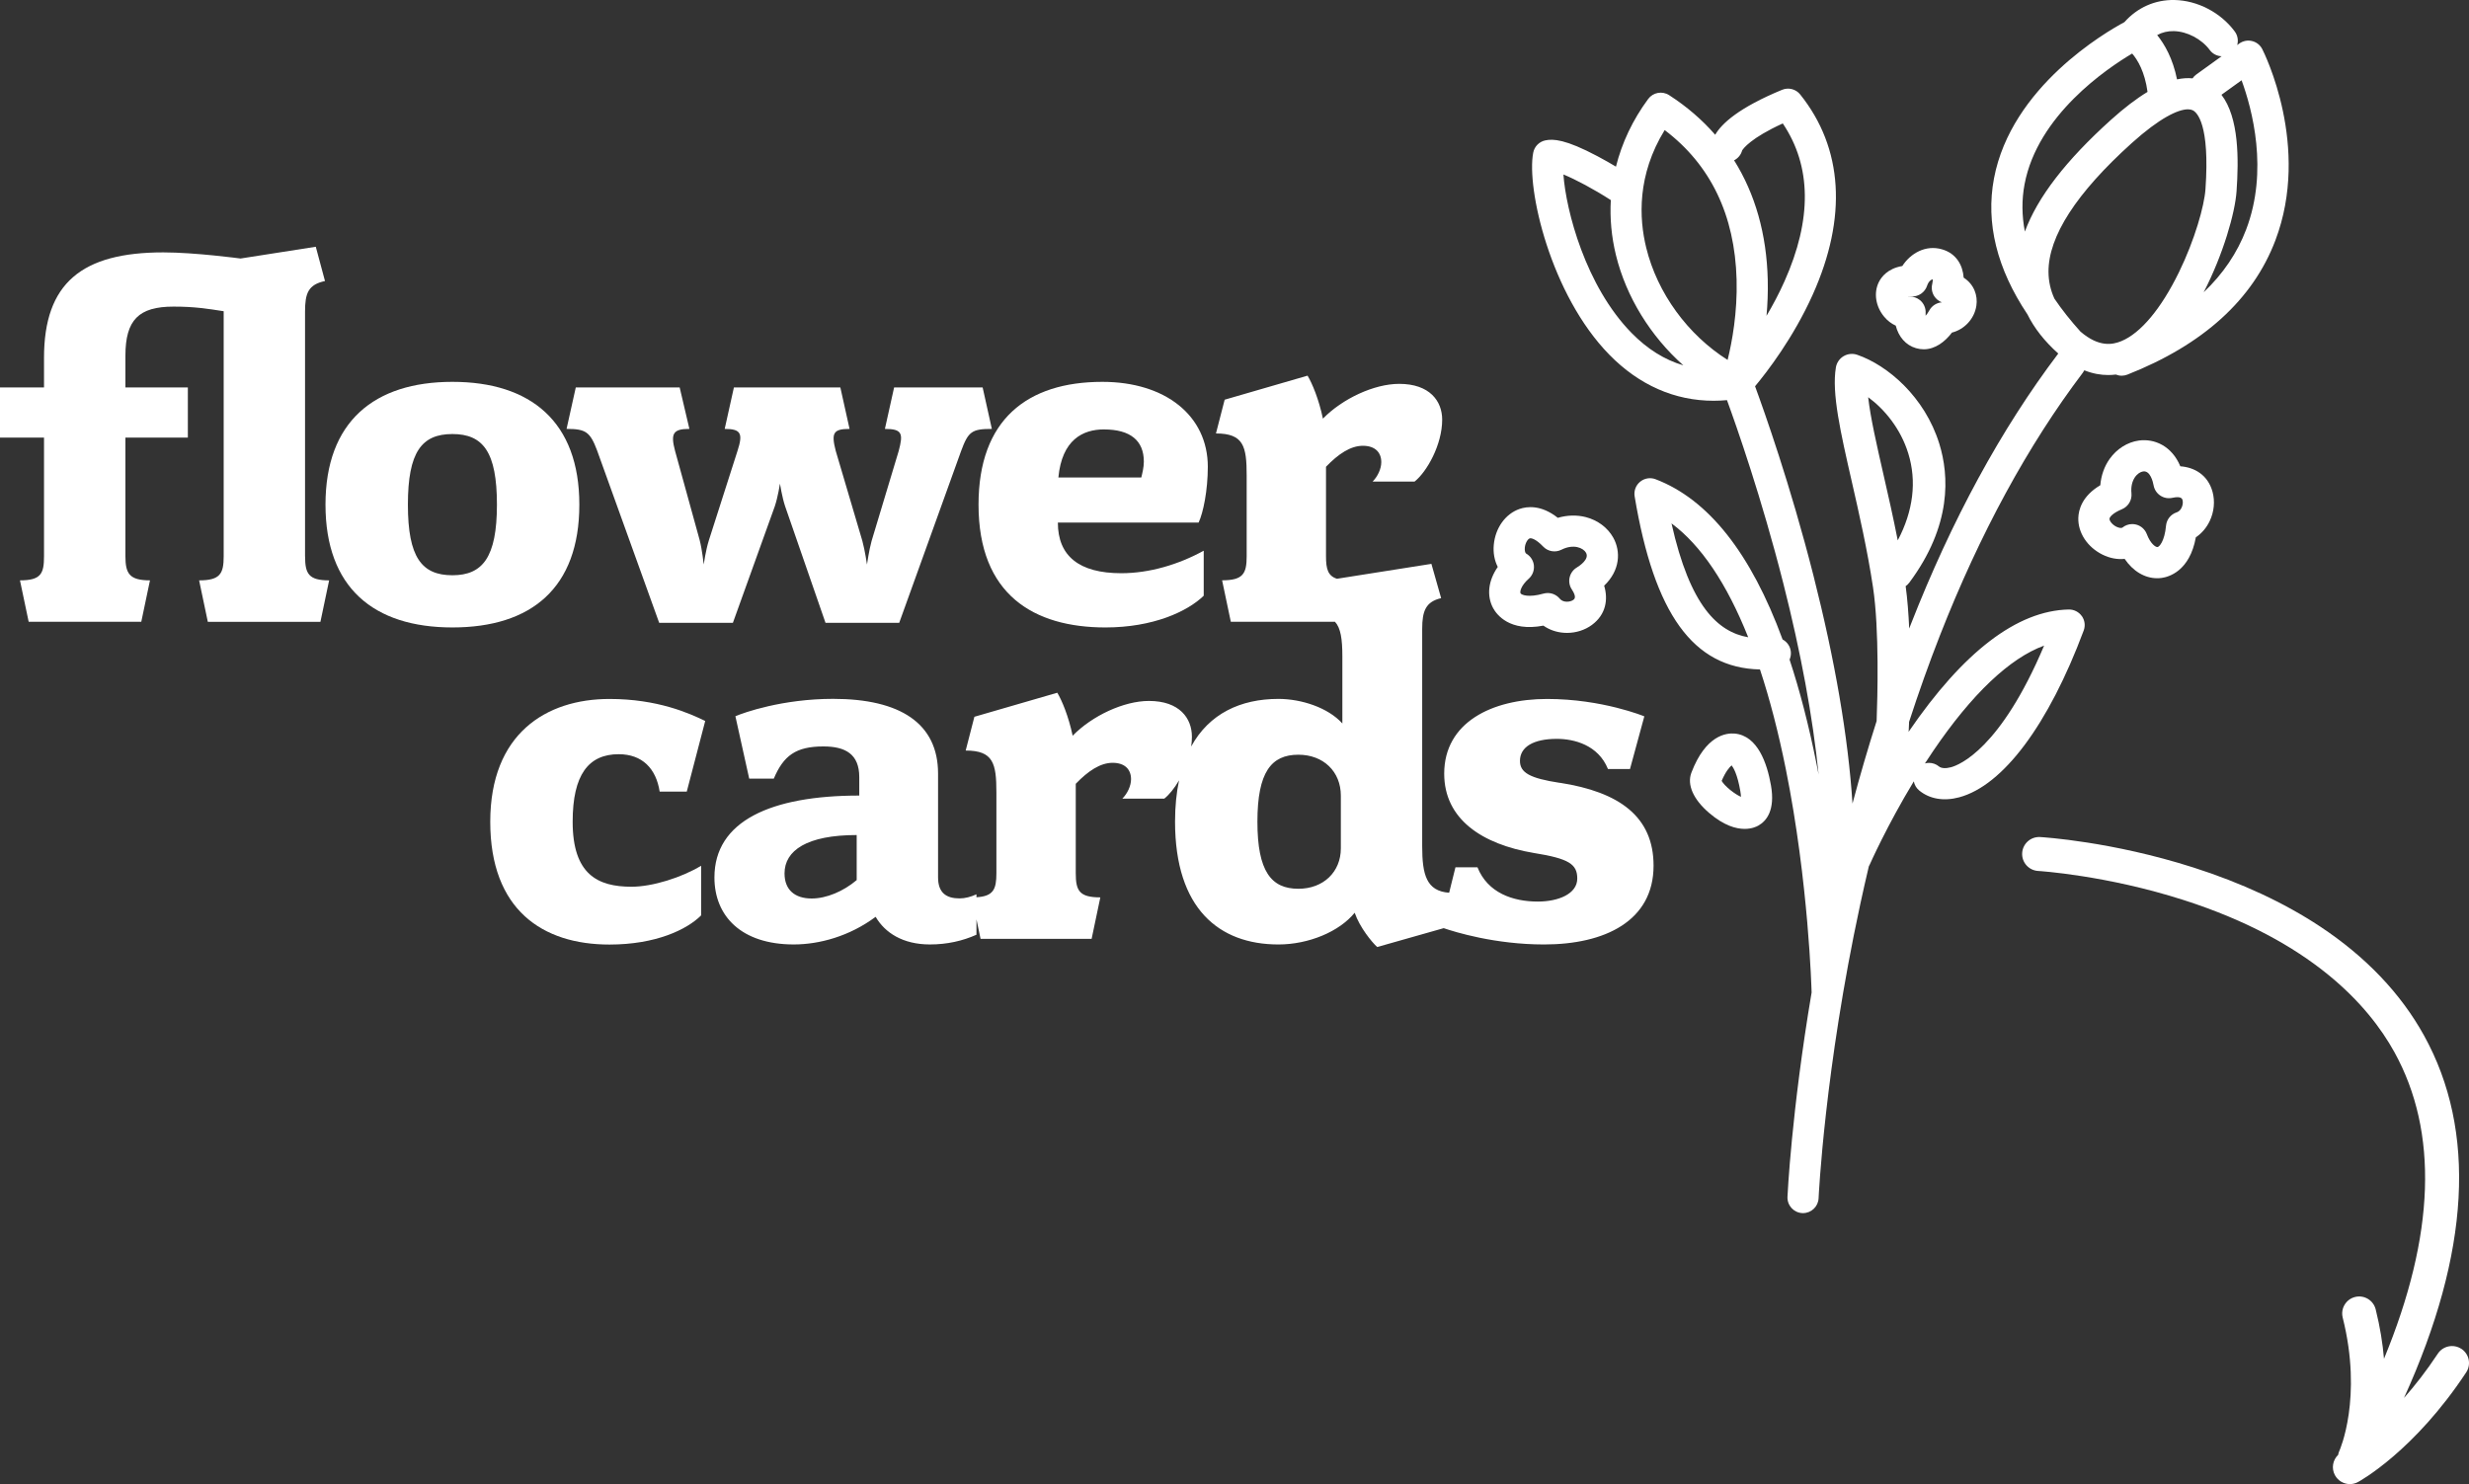
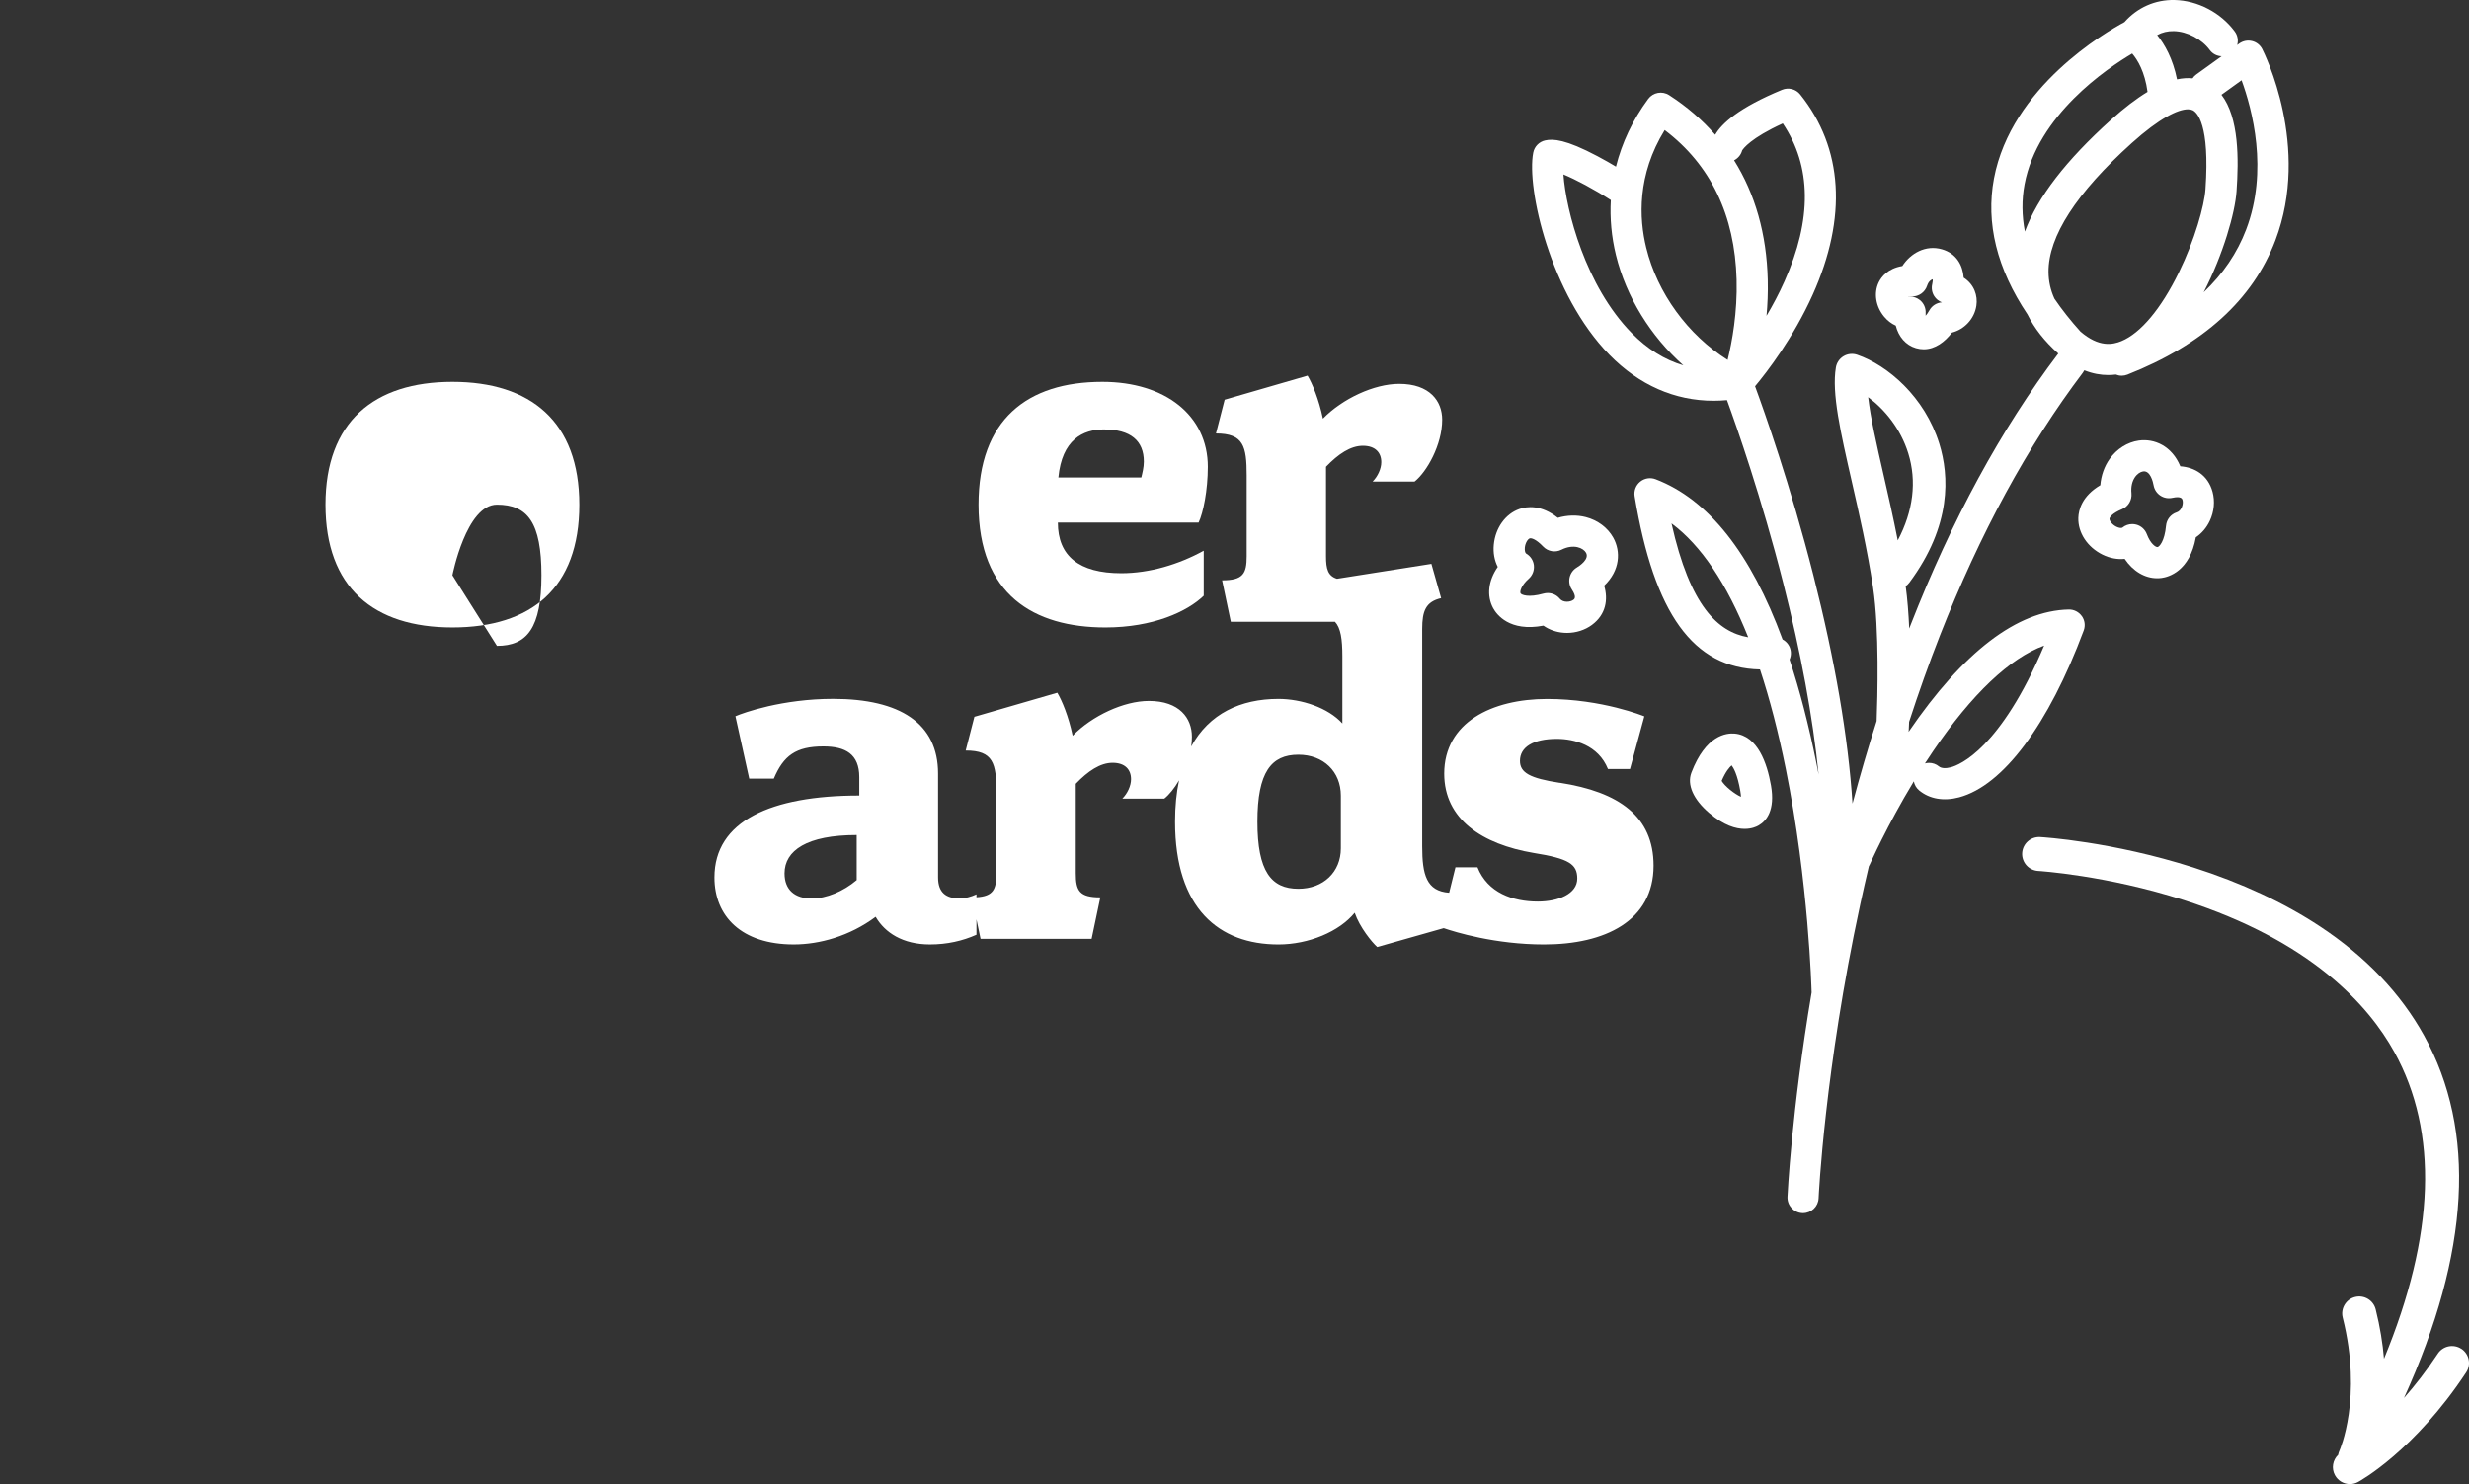
<svg xmlns="http://www.w3.org/2000/svg" id="Layer_2" viewBox="0 0 1525.66 917.31">
  <rect x="0" y="0" width="1525.66" height="917.31" fill="#333333" stroke="none" />
  <defs>
    <style>.cls-1{fill:#fff;stroke-width:0px;}</style>
  </defs>
  <g id="Layer_2-2">
    <path class="cls-1" d="m1520.94,833.7c-4.84-3.19-11.35-1.86-14.55,2.98-7.04,10.67-14.16,19.74-20.9,27.37,40.78-89.84,44.98-165.06,12.39-224.01-14.39-26.03-35.99-48.69-64.2-67.37-22.24-14.72-48.62-27.01-78.42-36.52-50.42-16.1-92.85-18.69-94.63-18.79-5.79-.33-10.75,4.09-11.08,9.87-.34,5.79,4.08,10.75,9.87,11.09.41.02,41.97,2.6,89.95,17.99,78.64,25.22,114.19,65.01,130.17,93.95,27.35,49.53,25.15,113.13-6.41,189.57-.79-9.38-2.4-19.6-5.14-30.56-1.41-5.62-7.12-9.04-12.74-7.63-5.62,1.41-9.04,7.12-7.63,12.74,12.47,49.72-1.88,81.94-2,82.21-.4.86-.67,1.75-.83,2.64-3.33,3.19-4.27,8.32-1.96,12.57,1.9,3.5,5.51,5.49,9.24,5.49,1.69,0,3.41-.41,5-1.27,1.41-.76,34.85-19.27,66.86-67.79,3.19-4.84,1.86-11.35-2.98-14.55Z" />
-     <path class="cls-1" d="m188.49,343.85v-151.17c0-11.39,1.9-16.76,12.33-18.98l-5.69-21.19-46.49,7.27s-28.15-3.79-47.75-3.79c-50.28,0-73.69,18.97-73.69,65.15v18.34H0v30.99h27.2v73.37c0,10.75-1.9,14.86-14.86,14.86l5.38,25.62h69.58l5.38-25.62c-12.65,0-15.18-4.11-15.18-14.86v-73.37h38.58v-30.99h-38.58v-19.61c0-22.14,8.22-30.36,29.73-30.36,12.97,0,20.87,1.27,30.99,2.85v151.49c0,10.75-2.21,14.86-15.18,14.86l5.38,25.62h69.58l5.38-25.62c-12.65,0-14.86-4.11-14.86-14.86Z" />
-     <path class="cls-1" d="m357.99,311.91c0-51.23-30.04-75.9-78.43-75.9s-78.43,24.67-78.43,75.9,29.73,75.9,78.43,75.9,78.43-24.35,78.43-75.9Zm-78.43,43.64c-18.97,0-27.51-11.07-27.51-43.64s8.54-43.64,27.51-43.64,27.51,11.07,27.51,43.64-8.86,43.64-27.51,43.64Z" />
-     <path class="cls-1" d="m369.06,278.7l38.27,106.26h45.54l25.93-72.11c1.9-5.69,3.16-13.92,3.16-13.92,0,0,1.27,8.22,3.16,13.92l24.98,72.11h45.54l38.27-106.26c4.43-12.02,6.64-13.6,18.98-13.6l-5.69-25.62h-54.71l-5.69,25.62c10.75,0,11.39,2.85,8.54,13.6l-16.76,55.66c-1.58,5.69-2.85,14.55-2.85,14.55,0,0-1.27-8.85-2.85-14.55l-16.45-55.66c-2.85-11.07-1.58-13.6,8.54-13.6l-5.69-25.62h-65.78l-5.69,25.62c10.12,0,11.39,2.85,7.91,13.6l-17.71,55.34c-1.9,6.01-3.16,14.86-3.16,14.86,0,0-.95-9.17-2.53-15.18l-15.18-55.03c-2.85-10.75-1.26-13.6,8.86-13.6l-6.01-25.62h-64.2l-5.69,25.62c12.02,0,14.55,1.9,18.97,13.6Z" />
+     <path class="cls-1" d="m357.99,311.91c0-51.23-30.04-75.9-78.43-75.9s-78.43,24.67-78.43,75.9,29.73,75.9,78.43,75.9,78.43-24.35,78.43-75.9Zm-78.43,43.64s8.54-43.64,27.51-43.64,27.51,11.07,27.51,43.64-8.86,43.64-27.51,43.64Z" />
    <path class="cls-1" d="m683.09,387.81c29.41,0,50.6-9.8,60.72-19.61v-27.83c-15.5,8.54-33.52,13.92-50.92,13.92-26.25,0-39.21-10.75-39.21-31.31h86.97c2.85-6.01,5.69-19.92,5.69-34.47,0-31.62-26.25-52.5-65.15-52.5-46.49,0-76.53,23.4-76.53,75.9,0,55.66,34.16,75.9,78.43,75.9Zm-.95-122.39c16.45,0,24.67,6.96,24.67,19.92,0,3.48-.95,7.27-1.58,9.8h-51.23c2.21-23.4,15.18-29.73,28.15-29.73Z" />
-     <path class="cls-1" d="m382.32,466.16c14.55,0,23.09,8.86,25.3,23.09h16.76l11.39-43.64c-9.8-4.74-29.41-13.6-59.14-13.6-39.22,0-73.69,21.51-73.69,75.9s32.26,75.9,73.69,75.9c28.46,0,47.75-9.17,56.61-18.03v-30.68c-12.02,7.27-30.04,12.97-43.01,12.97-20.87,0-36.37-7.59-36.37-40.16,0-29.1,9.8-41.75,28.46-41.75Z" />
    <path class="cls-1" d="m963.89,483.87c-18.66-2.85-24.67-6.33-24.67-13.6,0-8.54,8.22-13.6,22.77-13.6,10.75,0,25.62,3.79,31.62,18.66h13.6l8.86-32.57s-25.93-10.75-60.09-10.75-63.57,14.55-63.57,46.17c0,28.15,23.4,43.64,55.34,49.02,21.82,3.48,26.88,6.96,26.88,15.81,0,9.49-11.7,14.23-24.35,14.23-15.5,0-30.99-5.38-37.32-21.19h-13.6l-3.9,15.73c-14.08-.99-16.65-11.27-16.65-28.69v-134.41c0-11.07,2.21-16.76,11.7-18.98l-6.01-21.19-58.36,9.21c-5.6-1.77-6.77-6.08-6.77-13.88v-55.34c7.59-7.91,15.18-12.97,22.77-12.97s11.39,4.11,11.39,10.12c0,4.11-2.21,8.85-5.38,12.02h25.93c7.59-6.01,17.08-22.77,17.08-38.27,0-11.39-7.59-22.14-26.57-22.14-15.5,0-35.1,9.17-47.12,21.5-2.53-12.02-6.64-21.82-9.49-26.57l-51.23,14.86-5.38,20.87c17.08,0,18.98,7.91,18.98,25.93v49.97c0,10.75-2.21,14.86-15.18,14.86l5.38,25.62h64.36c3.57,3.86,4.57,10.76,4.57,21.43v41.43c-8.85-9.8-25.3-15.18-39.53-15.18-23.32,0-42.79,9.09-53.89,29.42.29-2.01.45-4.02.45-6.02,0-11.39-7.59-22.14-26.57-22.14-15.5,0-35.1,9.17-47.12,21.5-2.53-12.02-6.64-21.82-9.49-26.57l-51.23,14.86-5.38,20.87c17.08,0,18.98,7.91,18.98,25.93v49.97c0,9.91-1.89,14.17-12.33,14.78v-1.82c-3.48,1.58-6.96,2.53-10.44,2.53-8.22,0-13.28-3.48-13.28-12.97v-64.2c0-30.99-23.4-46.17-64.83-46.17-31.31,0-55.34,8.54-60.4,10.75l8.54,38.58h15.18c6.01-14.23,13.6-19.92,30.68-19.92,13.6,0,22.14,4.74,22.14,18.97v11.39c-54.71,0-89.5,15.81-89.5,50.6,0,24.04,16.76,41.43,49.02,41.43,15.81,0,34.47-5.06,50.6-17.08,5.69,9.8,16.76,17.08,33.52,17.08,10.75,0,20.24-2.21,28.78-6.01v-9.51l2.53,12.04h68.63l5.38-25.62c-12.97,0-15.18-4.11-15.18-14.86v-55.34c7.59-7.91,15.18-12.97,22.77-12.97s11.39,4.11,11.39,10.12c0,4.11-2.21,8.85-5.38,12.02h25.93c2.98-2.36,6.25-6.37,9.12-11.31-1.61,7.58-2.48,16.07-2.48,25.55,0,53.76,27.2,75.9,63.88,75.9,18.66,0,37.63-7.91,47.12-19.61,3.16,9.17,10.75,18.34,13.92,21.19l41.09-11.66c6.85,2.35,31.69,10.08,62,10.08,37.63,0,67.68-14.55,67.68-48.7,0-30.36-21.19-45.54-57.87-51.23Zm-434.52,60.09c-8.22,6.96-18.66,11.38-27.83,11.38-10.44,0-16.76-5.38-16.76-15.5,0-14.23,13.92-23.72,44.59-23.72v27.83Zm299.17-19.61c0,14.55-10.75,24.98-26.25,24.98-16.76,0-25.3-10.75-25.3-41.43s8.54-41.43,25.3-41.43c15.5,0,26.25,10.44,26.25,25.3v32.57Z" />
    <path class="cls-1" d="m1286.38,380.77c-1.85-2.6-4.87-4.11-8.05-4.05-31.84.66-65.14,26.11-98.98,75.63.05-.32.08-.65.1-.99.02-.39.11-2.24.23-5.21,5.96-18.34,12.3-36.14,19.02-53.3,24.64-62.93,54.36-117.59,88.33-162.47.36-.48.67-.98.93-1.5,5.22,2.09,10.17,2.92,14.73,2.92,1.63,0,3.21-.11,4.74-.3,1.13.46,2.35.72,3.59.72,1.17,0,2.37-.22,3.53-.67,46.82-18.46,77.59-46.38,91.46-82.97,21.97-57.94-6.86-115.79-8.1-118.22-1.27-2.51-3.58-4.33-6.31-4.99-2.73-.66-5.62-.1-7.9,1.55l-1.27.92c.79-2.78.34-5.88-1.52-8.39C1372.25,7.75,1357.97.31,1343.67,0c-11.98-.22-22.86,4.6-30.94,13.68-11.3,6.04-69.93,39.88-80.6,96.64-5.18,27.55,1.78,55.71,20.69,84,4.23,8.56,10.59,16.65,19.06,24.2-.06.08-.13.15-.19.23-35.07,46.34-65.68,102.61-90.99,167.27-.32.82-.63,1.65-.95,2.47-.41-9.19-1.1-18.22-2.19-26.2.85-.6,1.63-1.34,2.29-2.23,26.3-35.35,24.58-66.15,18.51-85.77-8.98-29.04-31.97-48.55-50.76-55.01-2.79-.96-5.86-.64-8.4.87-2.54,1.51-4.28,4.06-4.76,6.97-2.65,15.86,2.85,39.94,9.81,70.44,4.52,19.8,9.64,42.23,13.14,65.43,3.96,26.25,2.77,68.62,2.23,82.66-5.29,16.58-10.26,33.61-14.91,51.02-2.68-41.11-10.75-88.3-24.19-141.19-14.19-55.84-30.41-101.5-36.02-116.73,7.38-8.85,23.59-29.84,35.6-56.56,21.5-47.84,18.83-90.65-7.71-123.8-2.67-3.34-7.23-4.51-11.19-2.88-26.79,11.06-37.35,20.88-41.33,27.78-8.05-9.24-17.55-17.43-28.45-24.47-4.27-2.76-9.95-1.73-12.97,2.36-9.57,12.95-16.23,27.09-19.9,41.82-3.19-1.9-7.16-4.19-11.4-6.44-19.75-10.49-27.41-10.83-32.3-9.78-3.76.81-6.69,3.78-7.42,7.56-4.31,22.01,10.66,87.79,47.06,124.93,18.39,18.77,40.4,28.43,64.37,28.43,2.74,0,5.5-.13,8.29-.38,6.02,16.48,21.32,60.12,34.78,113.12,10.94,43.1,18.25,82.83,21.85,118.28-.45-2.34-.91-4.68-1.38-7.03-4.75-23.62-10.28-44.97-16.57-64.02.66-1.48.95-3.14.78-4.86-.33-3.34-2.34-6.11-5.1-7.57-19.63-53.42-45.91-86.63-78.5-99.04-3.22-1.23-6.85-.64-9.52,1.55-2.67,2.18-3.96,5.63-3.4,9.03,12.09,72.55,36.17,106.12,77.45,107,6.03,18.23,11.36,38.75,15.94,61.46,14.18,70.29,15.92,136.85,15.94,137.52,0,.19.03.39.04.58-12.5,73.98-14.9,125.78-14.93,126.42-.23,5.31,3.88,9.8,9.19,10.04.14,0,.29,0,.43,0,5.12,0,9.38-4.04,9.61-9.2.04-.78,3.71-79.56,25.71-181.54,1.72-7.95,3.5-15.84,5.35-23.65.2-.34.39-.68.55-1.04.13-.29,10.53-23.85,27.22-51.43.4,2.13,1.52,4.14,3.33,5.63,6.4,5.28,15.17,6.79,24.69,4.24,27.17-7.28,55.23-44.86,76.97-103.11,1.12-2.99.68-6.33-1.17-8.94Zm-20.56-212.65c-.13-22,17.19-48.82,51.48-79.71,17.14-15.44,28.61-20.84,34.69-20.84,1.19,0,2.18.21,2.96.59,2.56,1.25,10.69,8.46,7.87,48.8-.72,10.32-6.6,31.29-16.44,51.42-10.99,22.48-23.62,37.56-35.54,42.47-5.37,2.21-13.81,3.96-25.27-5.9-6.16-6.83-11.53-13.63-16.1-20.37-2.4-5.29-3.61-10.75-3.64-16.45Zm119.31-118.51c6.55,17.88,16.73,55.76,2.82,92.28-5.51,14.47-14.29,27.42-26.24,38.77,12.13-23.53,19.38-49.13,20.31-62.36,1.38-19.73,1.58-45.5-9.32-59.72l12.43-8.96Zm-19.67-18.7c1.8,2.43,4.53,3.75,7.33,3.86l-15.65,11.28c-.93.67-1.7,1.48-2.31,2.38-3.02-.3-6.22-.09-9.59.63-2.58-12.86-7.67-21.68-12.27-27.38,3.08-1.7,6.51-2.52,10.28-2.44,8.23.17,17.16,4.86,22.21,11.66Zm-114.44,83.05c7.99-42.77,51-71.7,66.51-80.87,3.31,3.86,7.82,11.23,9.49,23.71-6.95,4.2-14.47,9.95-22.62,17.29-27.79,25.04-45.38,47.84-53.17,69.04-1.91-9.89-2-19.62-.21-29.18Zm-96.63,131.54c10.13,7.46,20.04,19.41,24.78,34.73,5.34,17.27,3.08,35.62-6.5,53.77-2.83-14.44-5.97-28.21-8.87-40.9-4.19-18.35-7.99-35.02-9.41-47.59Zm-77.86-152.52c.66-1.1,5.19-7.59,25.1-16.69,17.81,26.47,18.17,59.27,1.05,97.6-3.41,7.64-7.24,14.81-11.1,21.32.63-6.96.95-14.46.76-22.31-.67-28.14-7.75-53-20.8-73.81,2.4-1.21,4.26-3.4,4.98-6.11Zm-47.88-12.59c28.41,21.53,43.35,52.57,44.44,92.39.56,20.48-2.83,38.67-5.55,49.69-24.58-15.54-43.42-41.23-50.3-69.36-4.45-18.17-5.71-44.9,11.41-72.72Zm-62.57,27.44c7.58,3.1,18.94,9.16,29.29,15.84-.64,11.24.39,22.66,3.17,34.01,6.36,25.97,21.43,50.15,41.64,68.13-11.55-3.4-22.25-10.08-31.99-20.02-28.44-29.02-40.53-75.73-42.11-97.97Zm66.79,215.67c18.27,13.54,34.2,37.25,47.39,70.37-18.6-3.26-35.91-19.02-47.39-70.37Zm172.71,150.71c-3.29.88-6.01.7-7.45-.49-1.79-1.48-3.96-2.2-6.12-2.2-.86,0-1.71.11-2.54.34,1.66-2.57,3.36-5.15,5.11-7.72,23.92-35.22,47.3-57.36,68.53-65.1-27,63.92-52.4,73.79-57.54,75.17Z" />
    <path class="cls-1" d="m1071.94,453.41c-5.1-.48-17.93.89-26.79,24.17-2.82,7.42,1.17,16.49,10.97,24.88,9.11,7.8,16.58,9.86,21.94,9.86,4.27,0,7.19-1.31,8.52-2.07,5.01-2.86,10.43-9.48,7.75-24.8-2.43-13.88-8.28-30.7-22.39-32.05Zm-8.08,29.23c2.42-5.73,4.85-8.51,6.15-9.58,1.15,1.45,3.58,5.55,5.35,15.72.27,1.57.39,2.79.43,3.72-4.02-1.73-10.08-6.62-11.93-9.85Z" />
    <path class="cls-1" d="m1347.28,288.2c-5.29-12.66-16.07-17.24-25.68-15.9-7,.99-13.55,5.11-17.97,11.31-3.31,4.65-5.29,10.27-5.79,16.3-11.33,6.69-13.43,15.24-13.59,20.15-.29,9.19,5.59,18.12,14.98,22.76,4.5,2.22,9.23,3.07,13.65,2.61,5.14,7.58,12.37,11.96,20.1,11.96.92,0,1.84-.06,2.77-.19,4.19-.57,17.33-4.04,21.12-25.1,3.65-2.46,6.62-5.93,8.61-10.14,2.68-5.67,3.3-12.23,1.7-18.01-2.88-10.41-11.1-15.1-19.92-15.75Zm-2.3,28.49c-3.63,1.21-6.2,4.45-6.54,8.26-.88,9.62-4.15,13.02-5.24,13.17-1.17.15-4.41-2.08-6.61-7.95-1.09-2.91-3.51-5.11-6.51-5.92-.83-.22-1.67-.33-2.5-.33-2.2,0-4.36.75-6.1,2.18-.48.39-2,.3-3.71-.54-2.56-1.26-4.3-3.59-4.26-4.88.03-.96,1.68-3.43,7.69-5.94,3.91-1.63,6.3-5.63,5.88-9.84-.84-8.41,3.81-13.04,7.21-13.52,4.44-.63,6.08,6.46,6.48,8.64.47,2.58,1.97,4.85,4.15,6.3,2.18,1.45,4.86,1.94,7.41,1.38,5.6-1.24,6.12.68,6.32,1.4.64,2.33-.49,6.55-3.67,7.61Z" />
    <path class="cls-1" d="m922.71,375.97c2.03,3.71,9.98,14.73,31,10.72,3.61,2.53,7.9,4.06,12.55,4.41.67.05,1.33.08,2,.08,5.59,0,11.12-1.75,15.43-4.94,8.69-6.42,10.12-15.77,7.56-24.24,9.92-9.47,10.35-21.17,5.64-29.67-3.43-6.18-9.62-10.82-16.99-12.72-5.52-1.42-11.49-1.25-17.29.44-10.3-8.18-19.04-7.08-23.68-5.47-8.69,3.02-14.92,11.71-15.88,22.14-.46,5,.43,9.72,2.46,13.68-5.85,8.4-7.04,17.81-2.8,25.57Zm25.13-26.46c-.32-3.09-2.11-5.83-4.8-7.37-.54-.31-1-1.76-.82-3.66.26-2.84,1.81-5.3,3.03-5.72.9-.32,3.8.33,8.3,5.05,2.92,3.07,7.51,3.86,11.29,1.96,7.55-3.8,13.54-1.12,15.21,1.89,2.17,3.92-3.85,7.99-5.75,9.14-2.24,1.36-3.82,3.57-4.39,6.13s-.08,5.23,1.37,7.41c3.16,4.78,1.56,5.96.96,6.41-1.94,1.43-6.29,1.89-8.42-.7-1.86-2.26-4.6-3.51-7.44-3.51-.87,0-1.75.12-2.62.36-9.3,2.63-13.64.79-14.17-.18-.57-1.03.36-4.86,5.05-9.02,2.32-2.06,3.51-5.11,3.19-8.2Z" />
    <path class="cls-1" d="m1171.43,201.27c1.76,6.94,6.22,12.08,12.5,13.92,1.63.48,3.22.7,4.77.7,7.06,0,13.14-4.61,17.46-10.33,7.62-1.92,13.86-8.41,15.09-16.6.94-6.23-1.32-13.15-7.85-17.35-.55-7.67-4.51-14.96-13.41-17.52-10.11-2.9-19.38,2.44-24.51,10.33-9.01,1.52-12.94,6.72-14.57,10.08-3.2,6.6-1.89,14.93,3.33,21.22,2.05,2.48,4.52,4.35,7.18,5.55Zm9.97-18.02c4.2.08,8.04-2.57,9.38-6.6.95-2.87,2.6-3.86,3.48-4.04.06.5.08,1.44-.29,2.96-.62,2.54-.18,5.23,1.22,7.44,1.13,1.78,2.81,3.13,4.76,3.86-3.2.23-6.12,2.04-7.72,4.9-.88,1.57-1.68,2.66-2.34,3.39-.04-.47-.04-1.01,0-1.63.19-3.1-1.13-6.1-3.54-8.05-1.74-1.41-3.89-2.16-6.07-2.16-.41,0-.82.03-1.23.08-.01-.02-.03-.03-.04-.05.58-.08,1.37-.14,2.4-.11Z" />
  </g>
</svg>